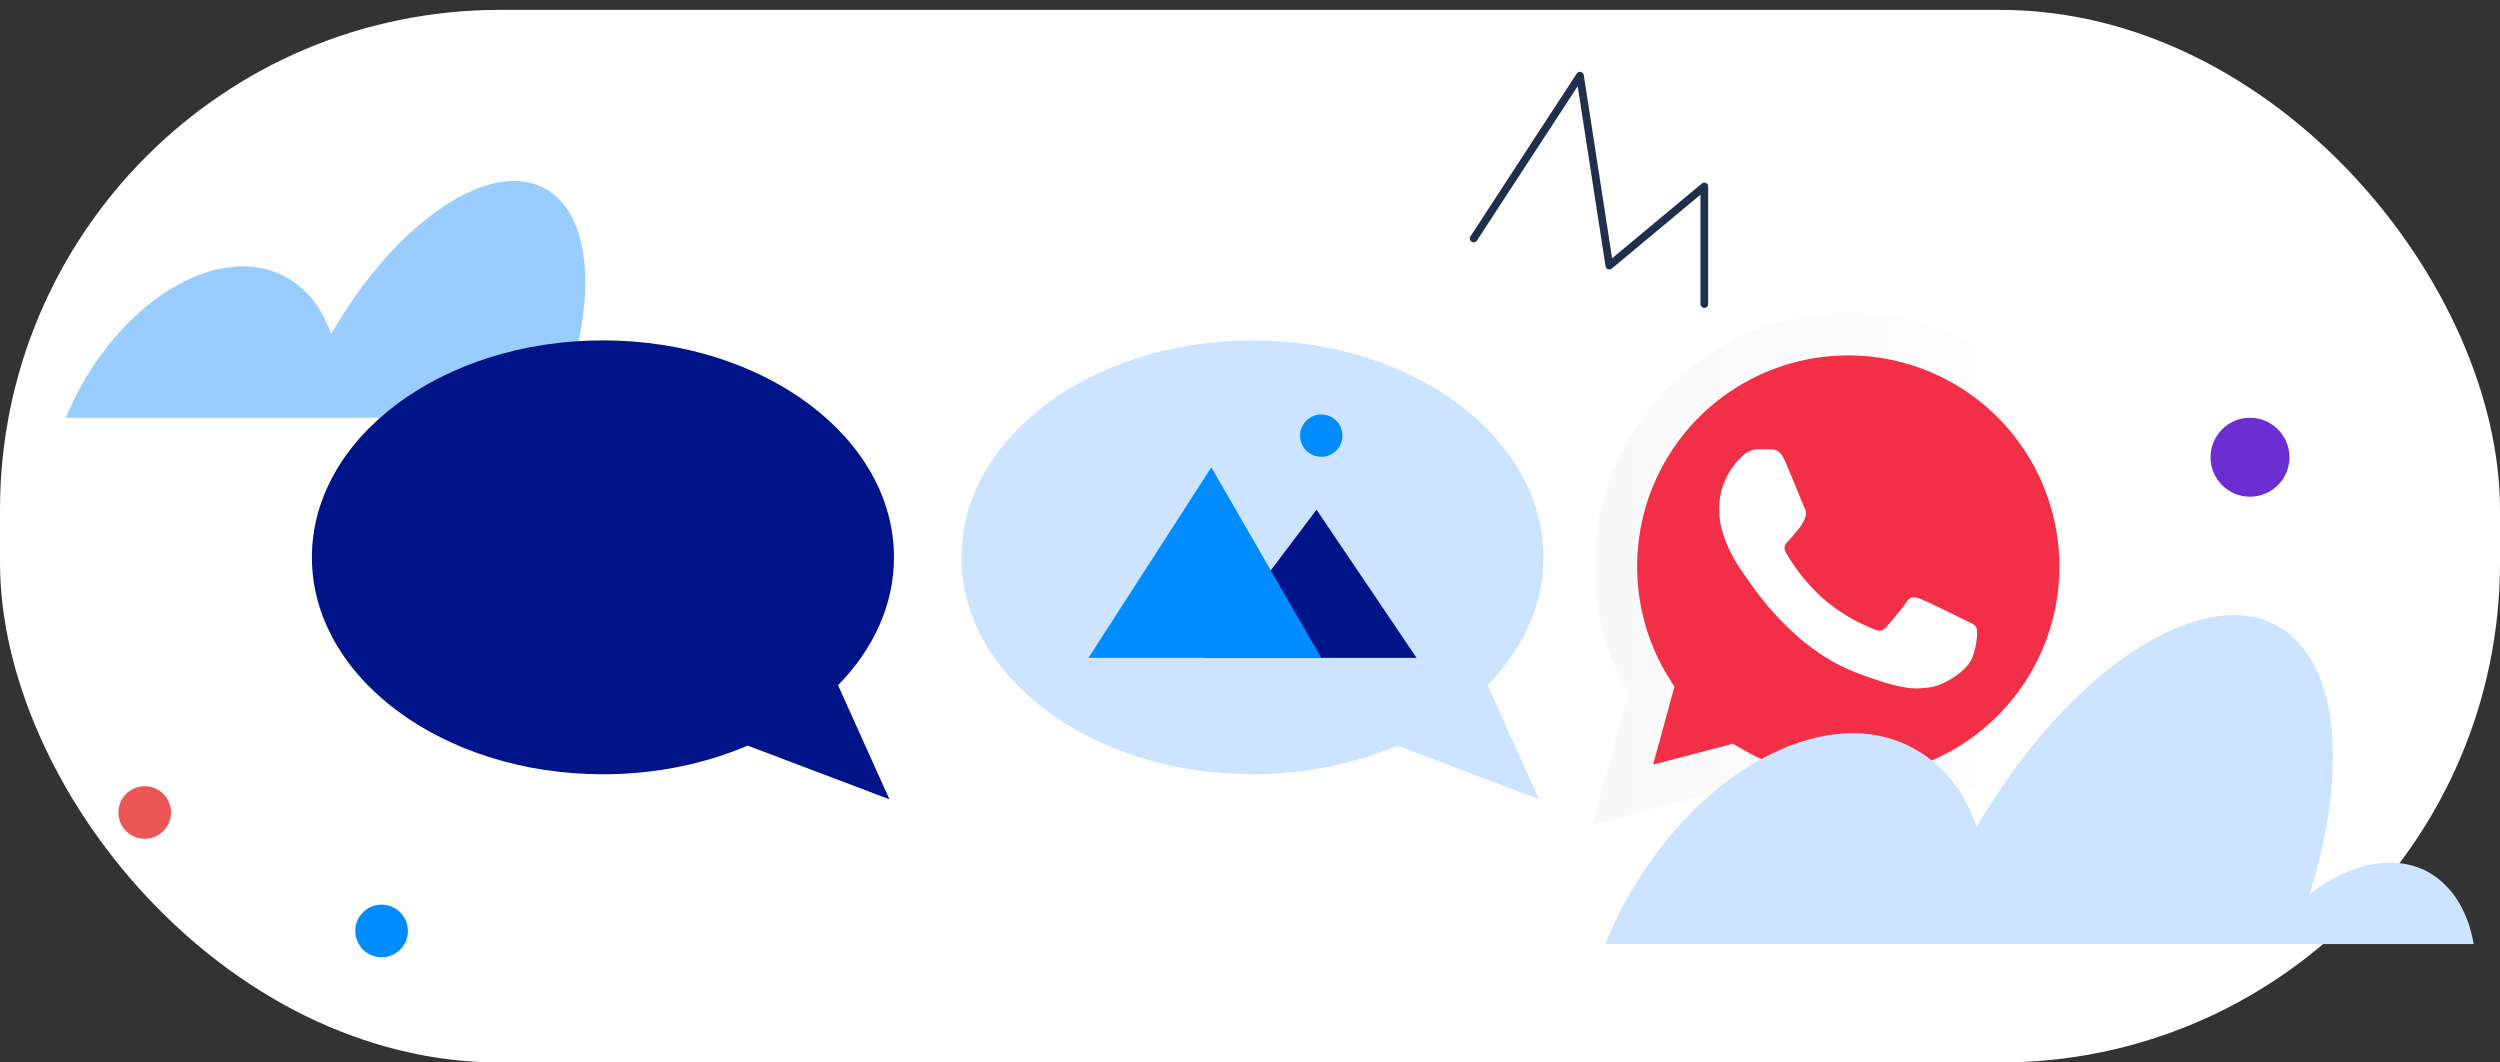
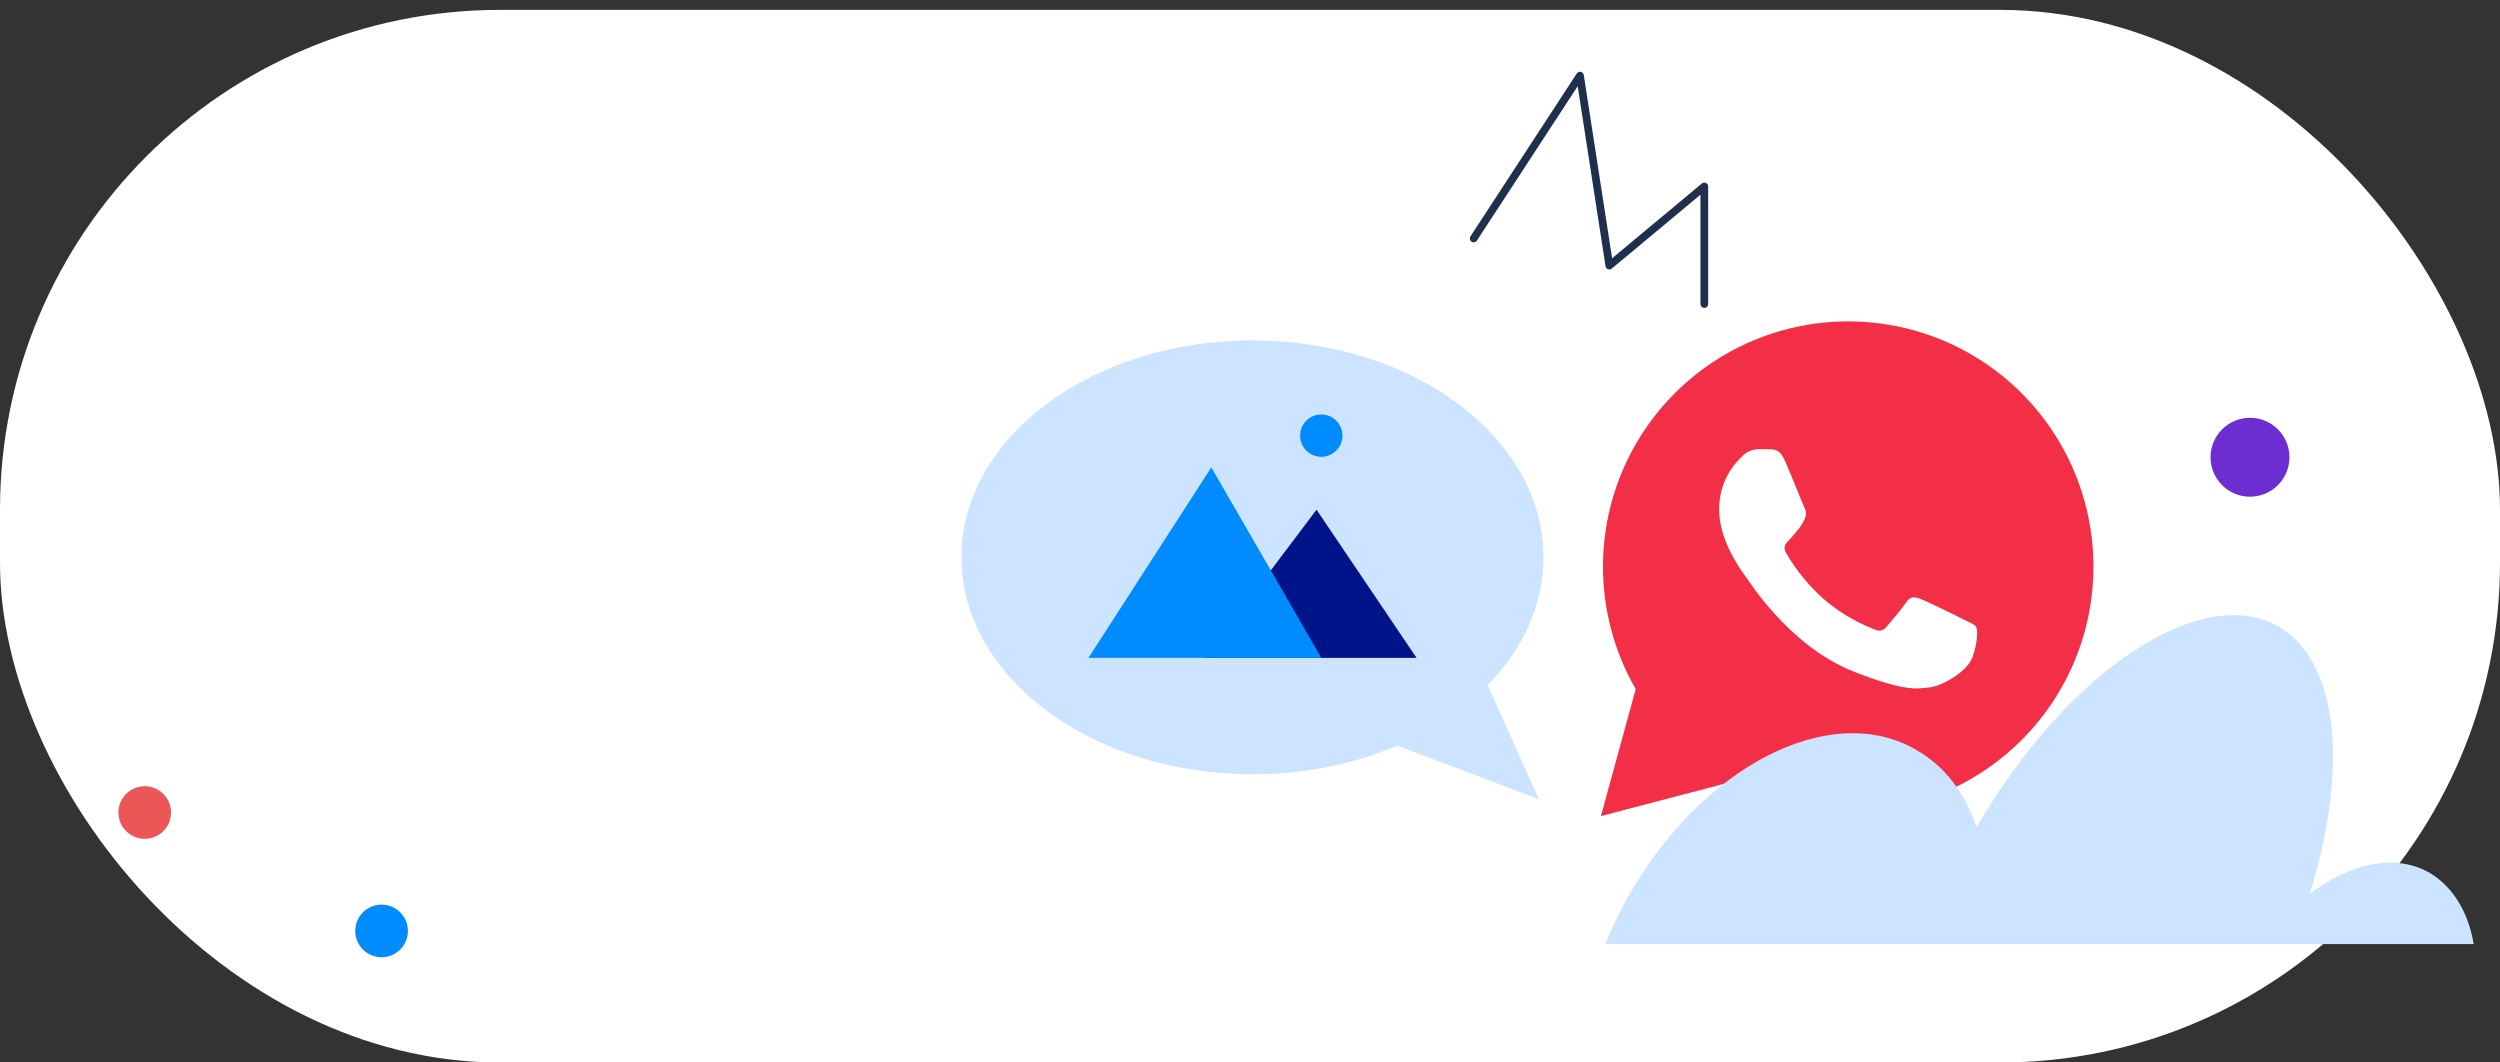
<svg xmlns="http://www.w3.org/2000/svg" width="80" height="34" viewBox="0 0 80 34" fill="none">
  <rect x="0" y="0" width="80" height="34" fill="#333333" stroke="none" />
  <rect y="0.316" width="80" height="33.684" rx="16" fill="white" />
  <path d="M72 15.895C72.698 15.895 73.263 15.329 73.263 14.632C73.263 13.934 72.698 13.369 72 13.369C71.302 13.369 70.737 13.934 70.737 14.632C70.737 15.329 71.302 15.895 72 15.895Z" fill="#6D2ED1" />
  <path d="M4.632 26.842C5.097 26.842 5.474 26.465 5.474 26C5.474 25.535 5.097 25.158 4.632 25.158C4.166 25.158 3.789 25.535 3.789 26C3.789 26.465 4.166 26.842 4.632 26.842Z" fill="#EB5656" />
  <path d="M12.21 30.632C12.676 30.632 13.053 30.255 13.053 29.79C13.053 29.325 12.676 28.948 12.21 28.948C11.745 28.948 11.368 29.325 11.368 29.79C11.368 30.255 11.745 30.632 12.21 30.632Z" fill="#008CFF" />
-   <path d="M20.924 11.766C21.45 12.083 21.773 12.673 21.895 13.369H2.105C2.247 13.031 2.409 12.694 2.59 12.357C4.309 9.279 7.28 7.74 9.241 8.92C9.888 9.3 10.332 9.932 10.595 10.691C12.677 7.065 15.75 4.999 17.508 6.074C18.883 6.896 19.085 9.384 18.175 12.188C19.105 11.513 20.136 11.303 20.924 11.766Z" fill="#99CDFF" />
-   <path fill-rule="evenodd" clip-rule="evenodd" d="M26.817 21.927C27.943 20.779 28.607 19.365 28.607 17.834C28.607 14 24.437 10.892 19.294 10.892C14.15 10.892 9.981 14 9.981 17.834C9.981 21.668 14.15 24.777 19.294 24.777C20.979 24.777 22.56 24.443 23.924 23.859L28.462 25.578L26.817 21.927Z" fill="#001489" />
  <path fill-rule="evenodd" clip-rule="evenodd" d="M47.603 21.927C48.728 20.779 49.392 19.364 49.392 17.834C49.392 14 45.223 10.892 40.079 10.892C34.936 10.892 30.766 14 30.766 17.834C30.766 21.668 34.936 24.777 40.079 24.777C41.765 24.777 43.346 24.443 44.71 23.859L49.248 25.578L47.603 21.927Z" fill="#CCE4FF" />
  <path d="M42.129 16.31L38.556 21.051H45.329L42.129 16.31Z" fill="#001489" />
  <path d="M38.762 14.956L34.831 21.052H42.282L38.762 14.956Z" fill="#008CFF" />
  <path d="M42.281 14.618C42.655 14.618 42.958 14.315 42.958 13.94C42.958 13.566 42.655 13.263 42.281 13.263C41.907 13.263 41.603 13.566 41.603 13.94C41.603 14.315 41.907 14.618 42.281 14.618Z" fill="#008CFF" />
  <path d="M51.295 18.128C51.294 19.505 51.655 20.858 52.343 22.05L51.229 26.115L55.389 25.025C56.54 25.651 57.829 25.979 59.139 25.979H59.143C60.695 25.979 62.212 25.519 63.502 24.657C64.793 23.795 65.799 22.569 66.393 21.136C66.987 19.702 67.142 18.124 66.84 16.602C66.537 15.079 65.79 13.681 64.693 12.584C63.596 11.486 62.198 10.738 60.676 10.435C59.154 10.132 57.576 10.287 56.142 10.88C54.708 11.474 53.482 12.479 52.619 13.769C51.756 15.059 51.296 16.576 51.295 18.128" fill="#F22F46" />
-   <path d="M51.016 18.126C51.014 19.552 51.388 20.953 52.101 22.189L50.947 26.399L55.257 25.269C56.448 25.918 57.784 26.258 59.141 26.259H59.145C60.752 26.259 62.324 25.782 63.66 24.889C64.997 23.996 66.039 22.726 66.655 21.241C67.27 19.756 67.431 18.122 67.118 16.545C66.805 14.968 66.031 13.519 64.894 12.382C63.758 11.245 62.31 10.471 60.733 10.157C59.156 9.843 57.522 10.003 56.036 10.618C54.551 11.232 53.281 12.274 52.387 13.61C51.493 14.947 51.016 16.518 51.015 18.126M53.582 21.976L53.421 21.721C52.624 20.452 52.273 18.954 52.42 17.464C52.568 15.973 53.206 14.573 54.236 13.485C55.266 12.397 56.628 11.682 58.108 11.452C59.588 11.223 61.103 11.491 62.414 12.216C63.725 12.941 64.758 14.081 65.35 15.457C65.942 16.833 66.061 18.367 65.686 19.818C65.312 21.268 64.466 22.553 63.282 23.471C62.098 24.388 60.642 24.886 59.144 24.886H59.142C57.932 24.886 56.744 24.561 55.703 23.944L55.456 23.798L52.899 24.468L53.582 21.976Z" fill="url(#paint0_linear_602_171947)" />
  <path fill-rule="evenodd" clip-rule="evenodd" d="M57.111 14.729C56.959 14.391 56.799 14.384 56.654 14.378C56.536 14.373 56.401 14.373 56.265 14.373C56.162 14.376 56.061 14.4 55.968 14.444C55.875 14.487 55.791 14.55 55.724 14.627C55.494 14.845 55.312 15.108 55.19 15.399C55.067 15.691 55.007 16.005 55.013 16.321C55.013 17.32 55.741 18.286 55.842 18.422C55.944 18.557 57.247 20.673 59.312 21.488C61.027 22.164 61.376 22.029 61.749 21.996C62.121 21.962 62.951 21.504 63.12 21.03C63.289 20.556 63.289 20.149 63.238 20.064C63.188 19.98 63.052 19.929 62.849 19.828C62.646 19.726 61.647 19.235 61.461 19.167C61.275 19.099 61.139 19.065 61.004 19.269C60.869 19.472 60.48 19.929 60.361 20.064C60.243 20.2 60.124 20.217 59.921 20.116C59.322 19.877 58.769 19.536 58.288 19.108C57.843 18.697 57.463 18.223 57.158 17.701C57.039 17.498 57.145 17.388 57.247 17.287C57.338 17.196 57.45 17.049 57.552 16.931C57.635 16.828 57.703 16.714 57.754 16.592C57.781 16.536 57.794 16.474 57.791 16.412C57.788 16.35 57.77 16.29 57.737 16.236C57.687 16.135 57.292 15.13 57.111 14.729" fill="white" />
  <path d="M72.948 20.068C70.481 18.607 66.171 21.442 63.25 26.469C62.881 25.388 62.257 24.54 61.35 24.014C58.599 22.377 54.431 24.511 52.049 28.779C51.794 29.246 51.567 29.714 51.368 30.211H79.158C78.988 29.217 78.534 28.428 77.797 27.96C76.691 27.288 75.216 27.609 73.912 28.603C75.131 24.686 74.876 21.237 72.948 20.068Z" fill="#CCE4FF" />
  <path d="M47.158 7.631L50.559 2.421L51.499 8.499L54.538 5.967V9.729" stroke="#1F304C" stroke-width="0.247" stroke-linecap="round" stroke-linejoin="round" />
  <defs>
    <linearGradient id="paint0_linear_602_171947" x1="50.947" y1="18.2" x2="67.273" y2="18.2" gradientUnits="userSpaceOnUse">
      <stop stop-color="#F9F9F9" />
      <stop offset="1" stop-color="white" />
    </linearGradient>
  </defs>
</svg>